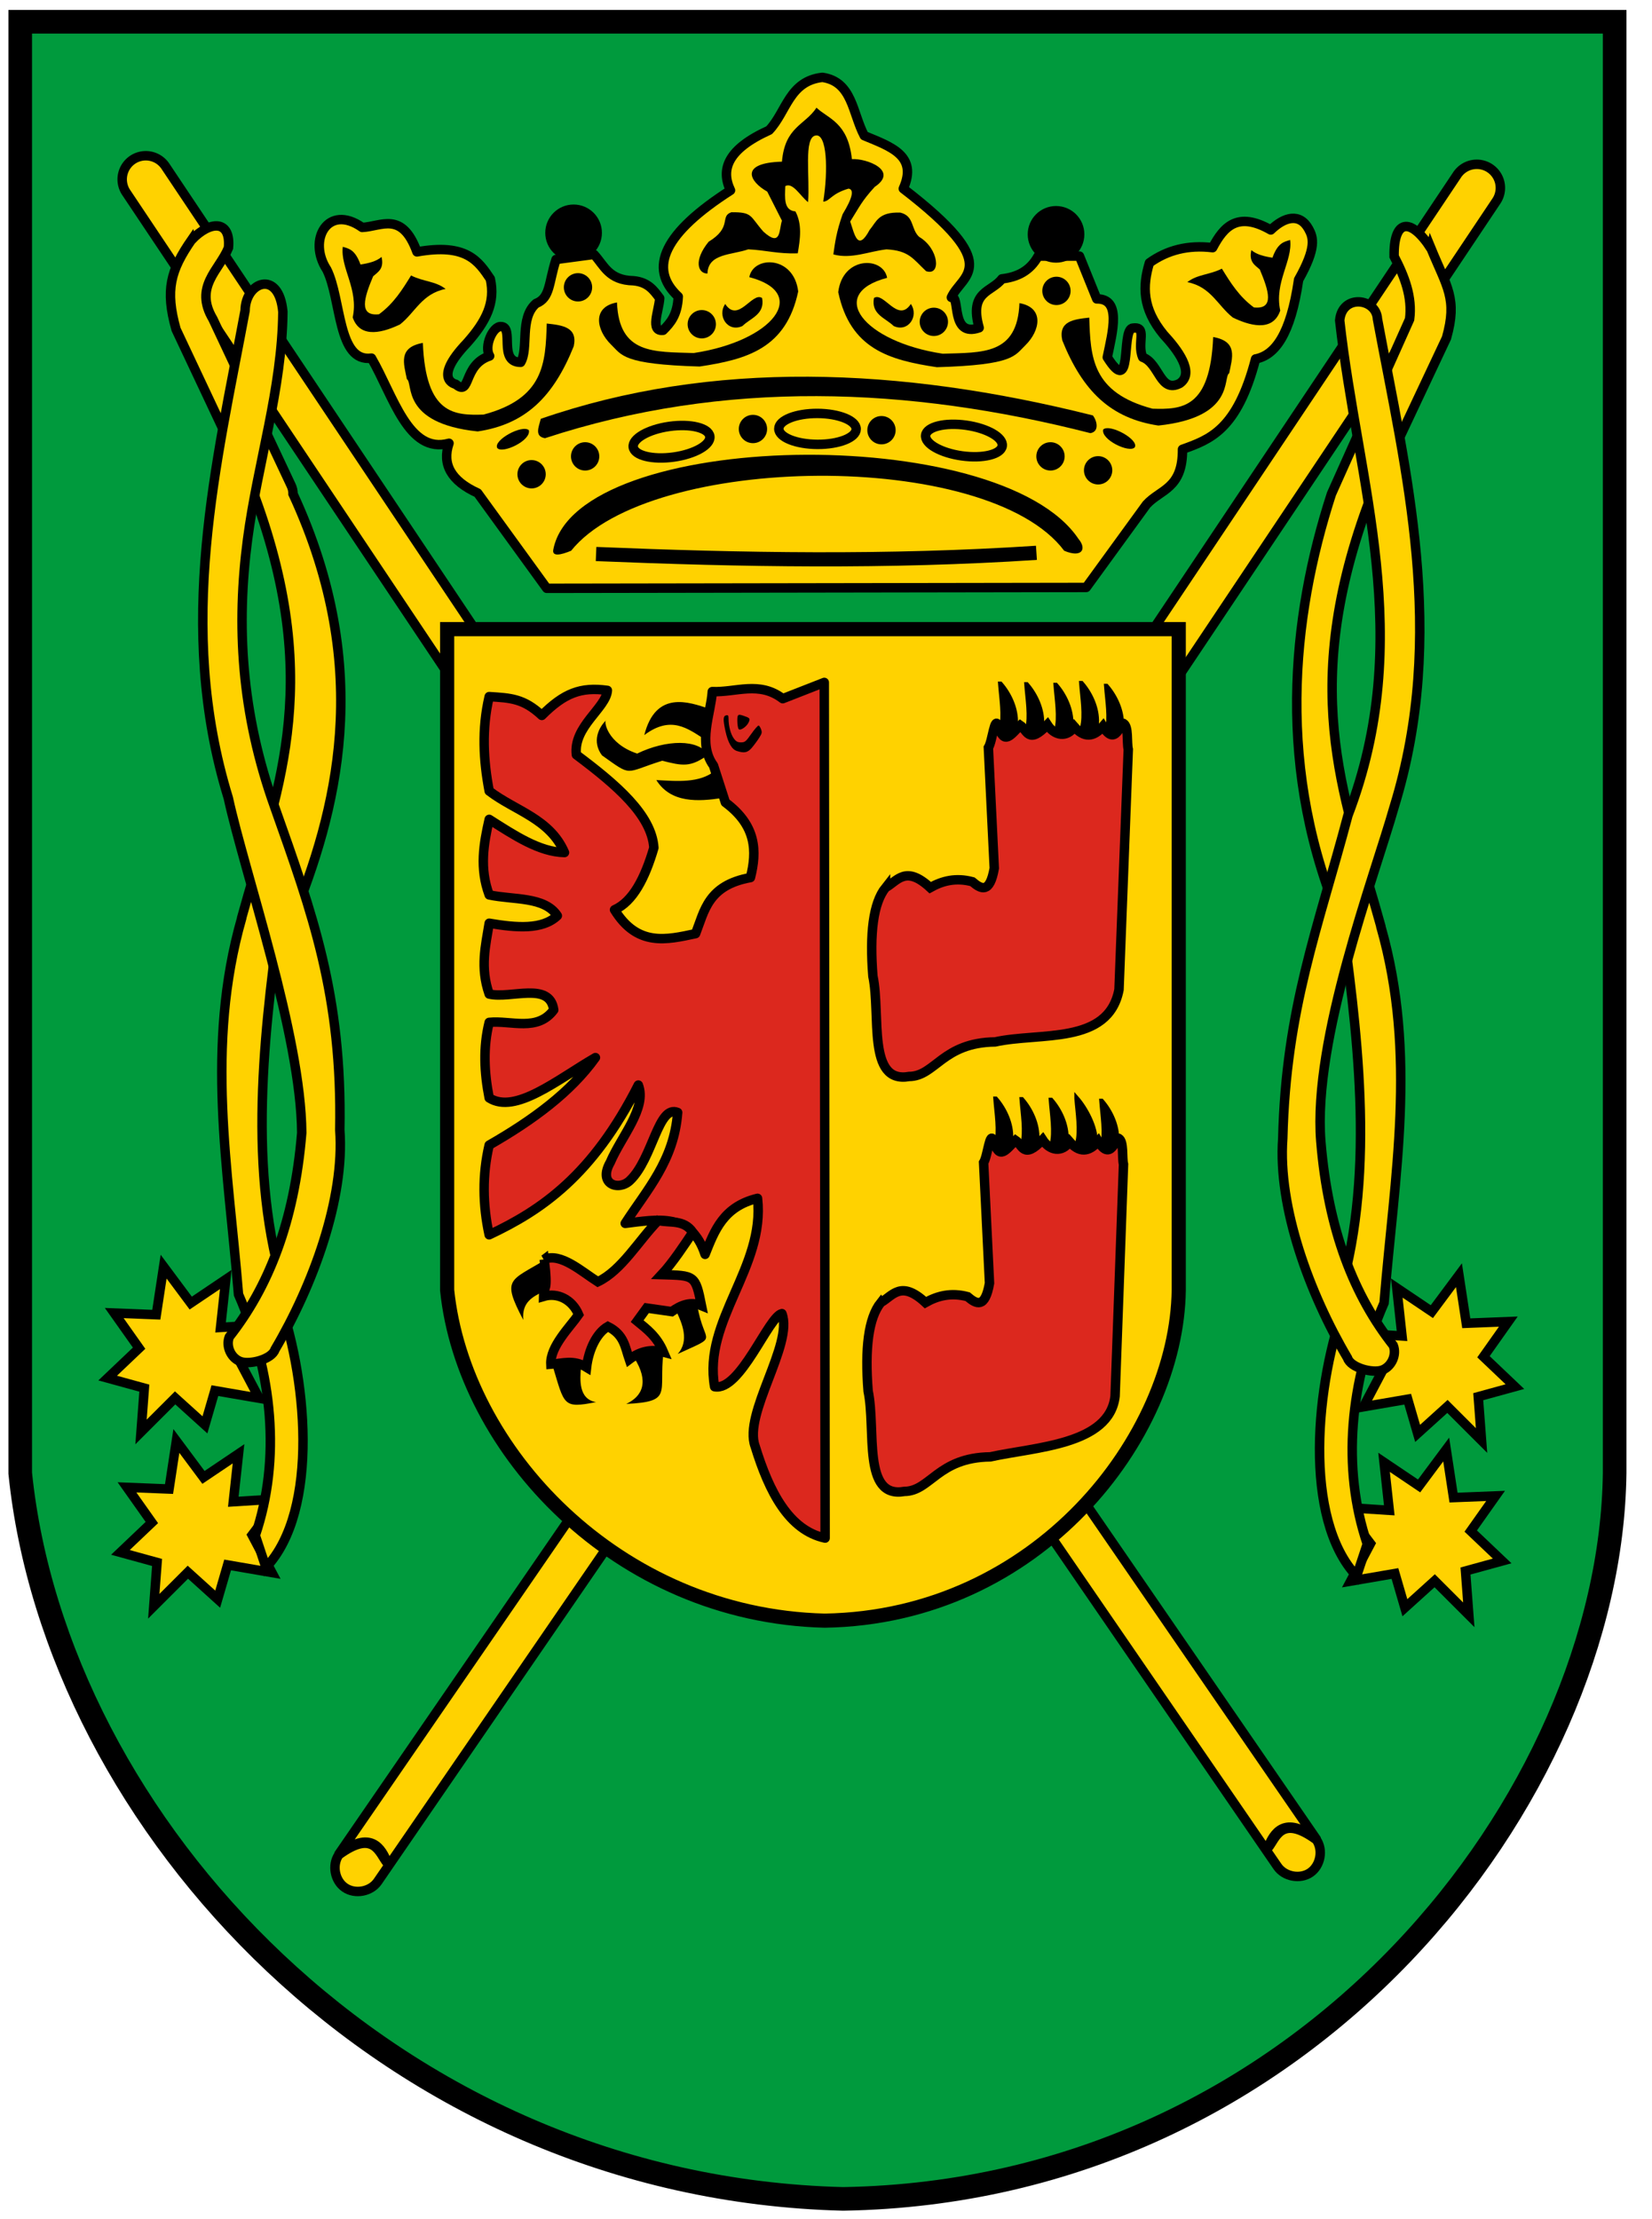
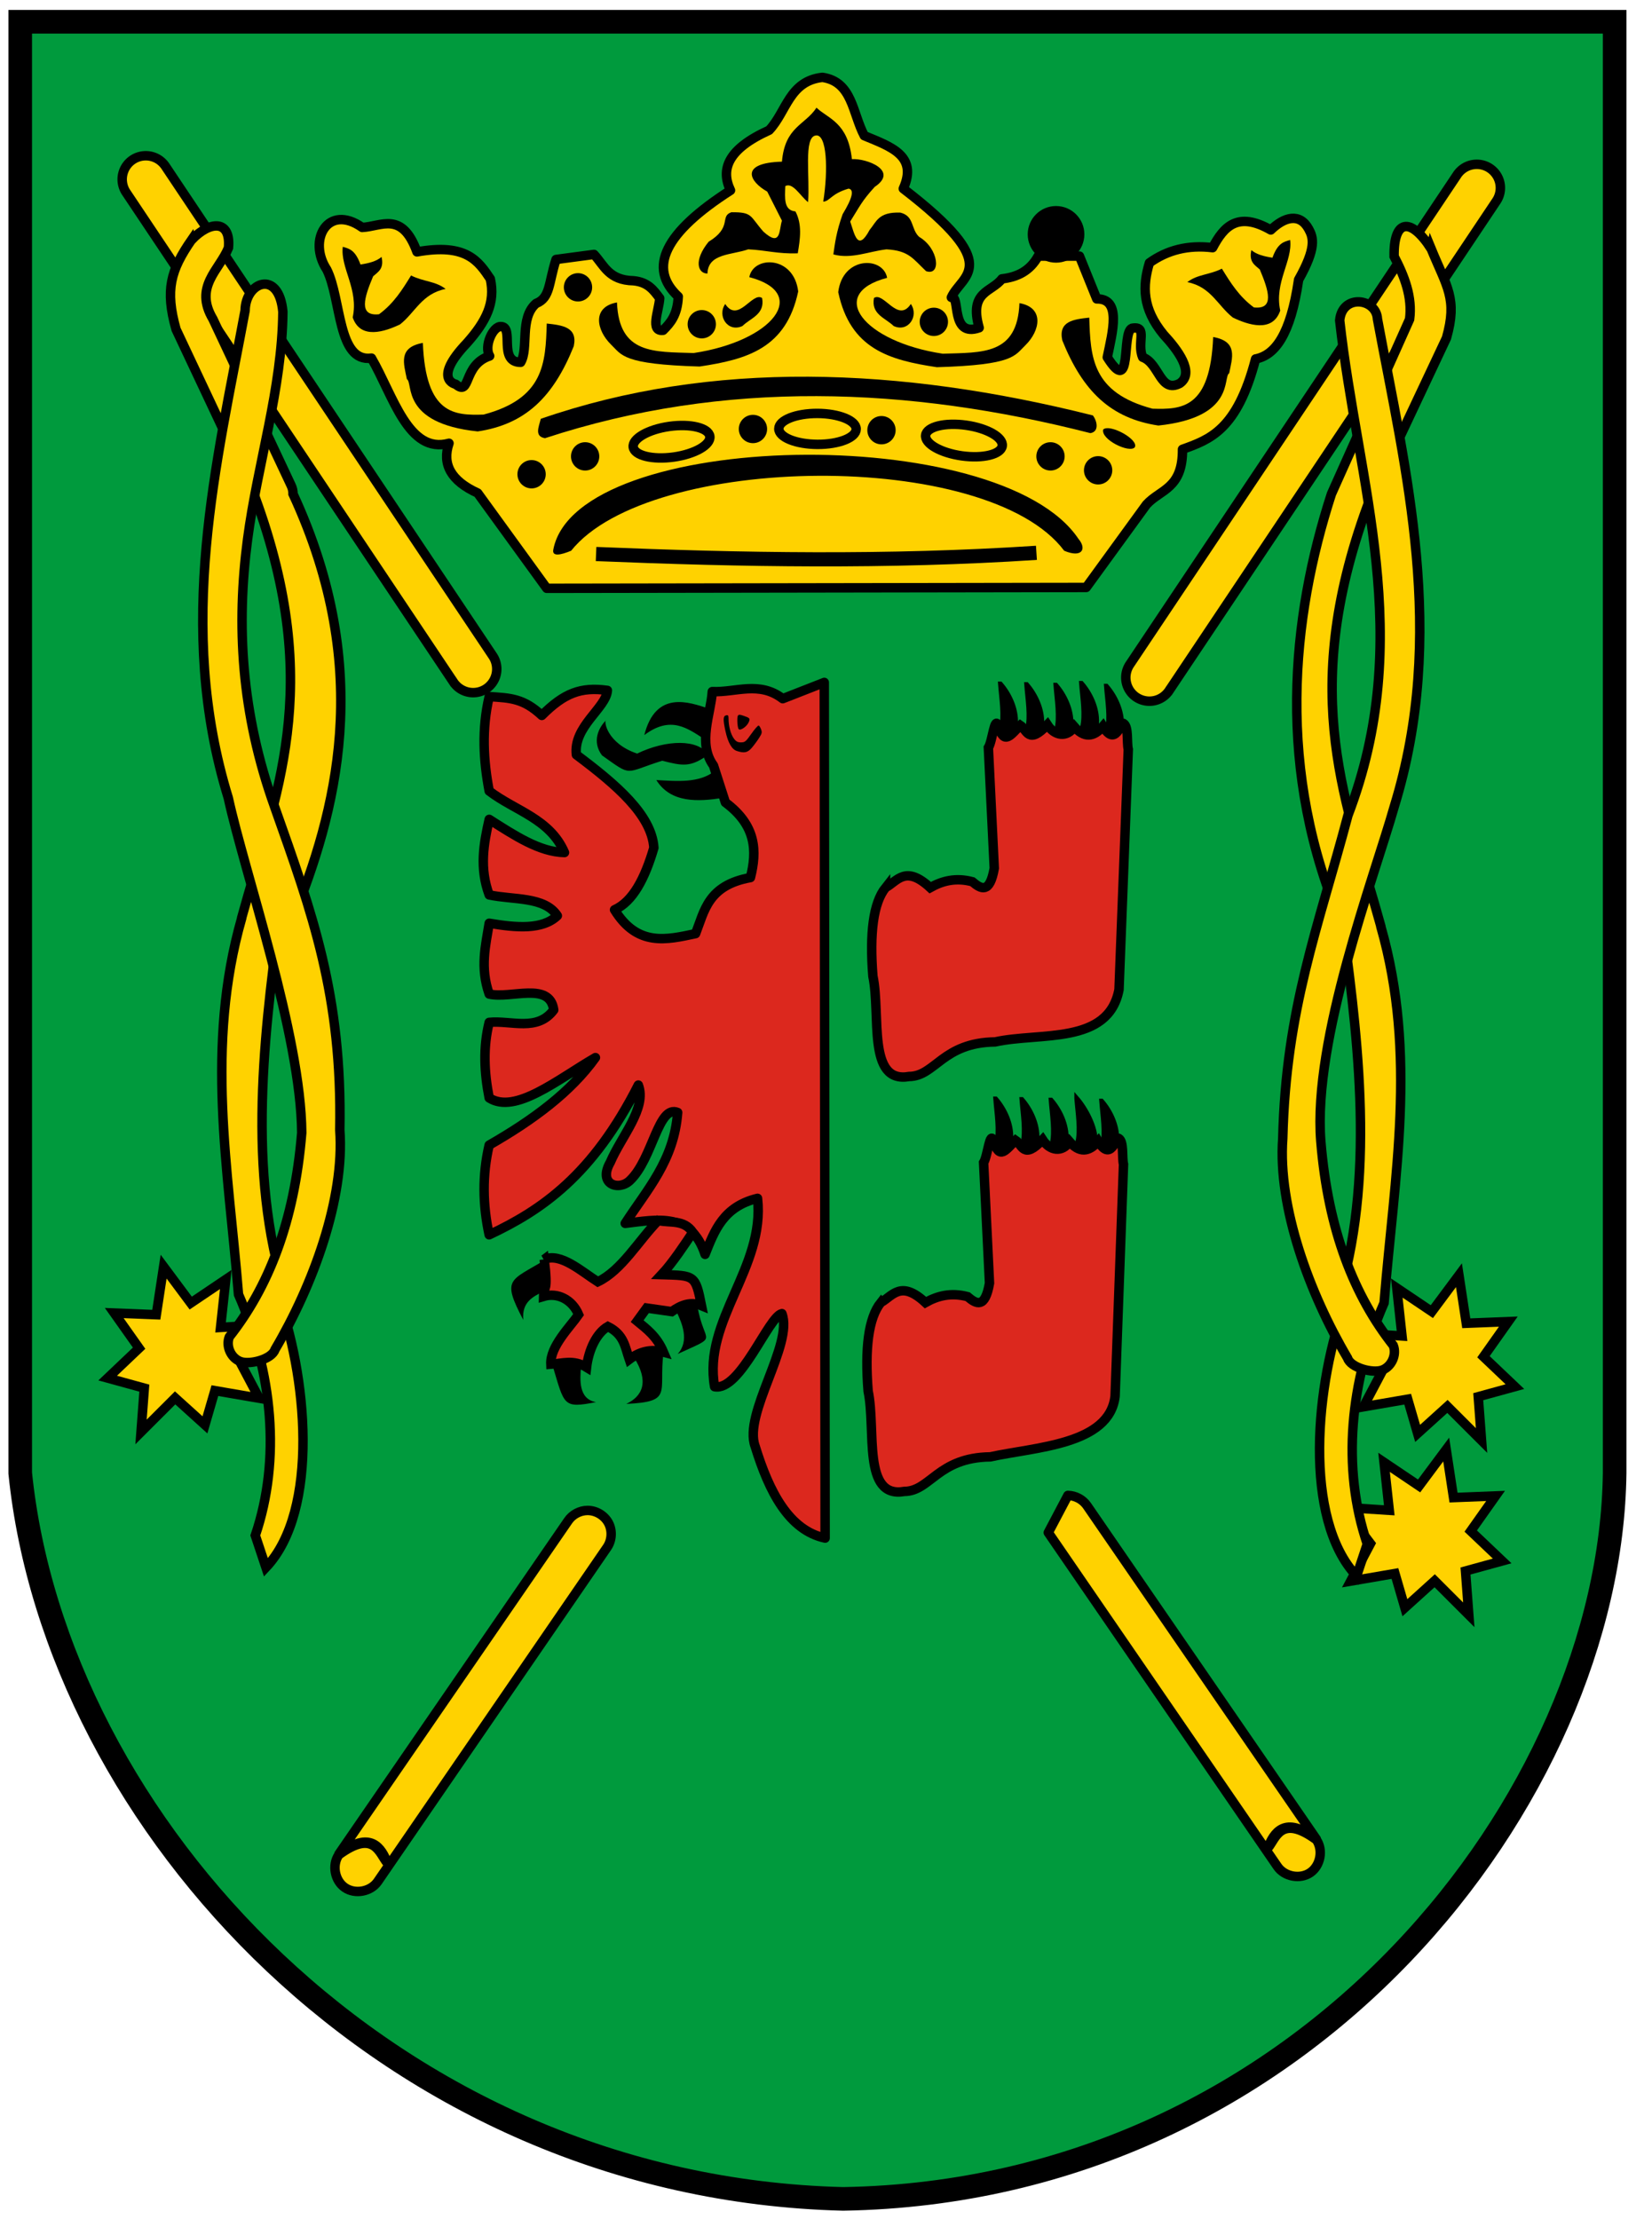
<svg xmlns="http://www.w3.org/2000/svg" height="470" width="350">
  <g transform="translate(492.085,44.61)">
    <path stroke-linejoin="miter" d="M-487.8-40-150-40v307.41c-0.869,68.179-65.014,152.07-163.45,153.7-96.081-2.373-166.76-79.655-174.35-153.7z" stroke="#000" stroke-linecap="butt" stroke-miterlimit="4" stroke-dasharray="none" stroke-width="5" fill="#009a3d" />
    <path stroke-linejoin="round" style="baseline-shift:baseline;block-progression:tb;color:#000000;direction:ltr;text-indent:0;text-align:start;enable-background:accumulate;text-transform:none;" d="m-367.65,275.3c-1.614,0.02-3.196,0.877-4.094,2.219l-48.546,70.576c6.694-5.208,9.059-1.312,10.288,1.906-1.715-1.968-2.717-7.312-10.304-1.763-1.481,2.16-0.863,5.472,1.297,6.953,2.16,1.481,5.472,0.863,6.953-1.297l48.562-70.719c1.052-1.498,1.185-3.59,0.331-5.209-0.854-1.619-2.657-2.69-4.487-2.666z" stroke="#000" stroke-miterlimit="4" stroke-dasharray="none" stroke-width="2" fill="#ffd200" />
-     <path stroke-linejoin="round" style="baseline-shift:baseline;block-progression:tb;color:#000000;direction:ltr;text-indent:0;text-align:start;enable-background:accumulate;text-transform:none;" d="m-265.84,272.12c1.614,0.02,3.196,0.877,4.094,2.219l48.546,70.576c-6.694-5.208-9.059-1.312-10.288,1.906,1.715-1.968,2.717-7.312,10.304-1.763,1.481,2.16,0.863,5.472-1.297,6.953-2.16,1.481-5.472,0.863-6.953-1.297l-48.56-70.72c-1.052-1.498-1.185-3.59-0.331-5.209,0.854-1.619,2.657-2.69,4.487-2.666z" stroke="#000" stroke-miterlimit="4" stroke-dasharray="none" stroke-width="2" fill="#ffd200" />
+     <path stroke-linejoin="round" style="baseline-shift:baseline;block-progression:tb;color:#000000;direction:ltr;text-indent:0;text-align:start;enable-background:accumulate;text-transform:none;" d="m-265.84,272.12c1.614,0.02,3.196,0.877,4.094,2.219l48.546,70.576c-6.694-5.208-9.059-1.312-10.288,1.906,1.715-1.968,2.717-7.312,10.304-1.763,1.481,2.16,0.863,5.472-1.297,6.953-2.16,1.481-5.472,0.863-6.953-1.297l-48.56-70.72z" stroke="#000" stroke-miterlimit="4" stroke-dasharray="none" stroke-width="2" fill="#ffd200" />
    <g transform="translate(-493.389,-49.301)">
      <path stroke-linejoin="round" d="m267.32,80.714c-3.92,15.083-9.711,17.062-15.489,19.141,0.072,8.382-4.701,8.459-7.629,11.699l-12.77,17.56-114.29,0.18-14.64-20.18c-5.619-2.56-7.595-6.08-6.071-10.539-8.614,2.369-11.811-10.075-16.429-18.035-7.211,0.961-6.33-12.465-9.464-18.75-4.118-6.256,0.224-14.054,7.5-8.929,4.061-0.193,8.436-3.524,11.607,5.179,10.502-1.881,13.012,1.964,15.536,5.714,1.12,5.056-0.893,9.031-4.974,13.614-7.38,7.756-2.349,8.707-2.349,8.707,3.246,2.739,1.434-4.086,7.187-5.987-1.268-2.054,0.716-6.369,2.395-6.229,2.886,0.027-0.674,7.557,4.17,7.574,1.767-2.925-0.319-9.37,3.271-12.473,3.033-1.176,2.624-4.329,4.229-9.313l8.036-1.071c2.151,2.314,3.115,5.477,8.365,5.577,3.115,0.291,4.3,2.029,5.563,3.709-0.179,2.679-2.118,7.118,0.714,6.786,1.568-1.553,3.048-3.253,3.214-7.143-6.548-6.071-2.857-13.571,11.071-22.5-2.133-4.456-0.606-8.753,8.186-12.734,3.7-3.91,4.236-10.412,11.278-11.196,6.377,0.923,6.34,7.566,8.879,12.357,5.64,2.342,11.393,4.23,8.264,11.215,21.559,16.59,12.397,18.11,10.179,23.036,1.98-0.574-0.32,8.594,5.893,6.429-2.218-7.819,2.69-7.503,4.821-10.357,3.179-0.367,5.923-1.607,7.679-4.821h8.75l3.666,9.065c5.269-0.086,3.346,6.976,2.229,12.364,5.416,8.592,2.956-5.332,5.239-6.147,3.444-0.6,0.943,3.151,2.26,6.146,3.536,1.261,3.683,7.691,7.857,5.536,3.272-2.263-0.507-7.189-3.419-10.335-4.563-5.547-4.482-10.299-3.01-15.2,3.766-2.7,8.198-3.847,13.393-3.214,2.337-4.436,5.285-7.773,12.321-3.75,2.892-2.799,6.139-3.662,8.039-0.184,0.969,1.774,1.687,3.925-2.146,10.719-1.704,11.721-5.03,15.983-9.107,16.786z" stroke="#000" stroke-linecap="butt" stroke-miterlimit="4" stroke-dasharray="none" stroke-width="2" fill="#ffd200" />
      <path d="m90.893,77.321c0.603,15.188,6.665,15.362,12.857,15.179,12.842-3.413,13.13-10.902,13.393-19.286,3.304,0.364,6.595,0.738,5.714,4.821-4.34,10.791-10.27,16.523-20.35,18.036-16.4-1.726-13.599-10.304-15-11.071-0.642-3.242-1.937-6.734,3.393-7.679z" fill="#000" />
      <path d="m115.89,93.393c36.188-12.534,76.02-11.008,116.96-0.714,0.934,1.244,1.348,3.446-0.536,3.75-38.486-9.842-77.525-11.414-115.54,1.071-2.292-0.372-1.329-2.371-0.893-4.107z" fill="#000" />
      <path d="m73.929,56.964c-0.557,4.435,3.402,8.997,2.099,14.948,1.618,4.777,6.832,3.026,10.043,1.481,3.202-2.521,4.63-6.525,9.643-7.5-2.119-1.672-4.694-1.524-7.321-2.857-1.824,2.957-3.647,5.914-6.786,8.214-4.403,0.469-3.147-3.53-1.25-8.036,1.03-0.934,2.364-1.565,1.786-4.107-1.089,0.935-2.707,1.341-4.464,1.607-1.138-3.157-2.449-3.369-3.75-3.75z" fill="#000" />
      <path d="m151.19,62.626c0.122-4.294,5.145-3.896,8.636-5.126,3.75,0.176,6.268,0.992,10.492,0.85,0.523-3.076,0.964-6.139-0.492-8.885-2.518-0.208-2.234-2.866-2.143-5.357,1.607-0.882,3.214,2.176,4.821,3.393,0.43-5.116-0.993-13.755,1.607-14.107,2.395-0.464,2.679,7.303,1.607,14.012,1.437-0.099,1.616-1.662,5.357-2.761,1.212,0.178,0.904,1.874-1.25,5.419-1.337,3.78-1.624,6.109-1.964,8.51,3.75,1.054,7.5-0.632,11.25-1.071,4.781,0.264,5.623,2.011,8.393,4.621,3.247,1.105,2.743-4.788-1.472-7.269-1.799-1.671-0.975-4.399-3.981-5.135-4.67-0.177-5.061,1.968-6.511,3.676-2.531,4.749-3.191,0.891-4.107-1.786,1.968-3.106,2.408-4.296,5.197-7.339,5.172-3.466-1.748-6.067-4.839-5.875-0.838-7.801-4.998-8.525-7.5-10.893-2.473,3.744-6.687,4.006-7.321,11.429-9.112,0.257-6.871,4.255-3.119,6.337l3.119,6.163c-0.642,1.909-0.146,5.752-3.929,2.321-2.908-3.291-2.219-4.154-6.786-4.107-2.551,0.879,0.302,3.118-4.821,6.25-3.237,3.981-2.275,6.745-0.244,6.733z" fill="#000" />
      <path d="m118.55,120.98c5.117-25.392,94.591-27.08,111.25-2.143,1.786,2.096,0.763,4.11-3.036,2.5-16.164-21.628-87.882-20.7-104.46,0-2.113,0.878-4.186,1.379-3.75-0.357z" fill="#000" />
      <path d="m258.33,76.071c-0.603,15.188-6.665,15.362-12.857,15.179-12.842-3.413-13.13-10.902-13.393-19.286-3.304,0.364-6.595,0.738-5.714,4.821,4.344,10.791,10.281,16.522,20.357,18.036,16.4-1.726,13.599-10.304,15-11.071,0.642-3.242,1.937-6.734-3.393-7.679z" fill="#000" />
      <path d="m132.02,68.75c0.43,11.017,7.833,10.431,16.25,10.714,16.77-2.52,24.737-12.687,11.786-16.071,0.83-4.582,9.449-4.626,10.357,3.036-2.558,12.041-10.817,14.379-20.893,15.893-16.4-0.476-16.456-2.447-18.75-4.643-3.142-3.063-4.08-7.984,1.25-8.929z" fill="#000" />
      <path d="m217.29,68.893c-0.43,11.017-7.833,10.431-16.25,10.714-16.77-2.52-24.737-12.687-11.786-16.071-0.83-4.582-9.449-4.626-10.357,3.036,2.558,12.041,10.817,14.379,20.893,15.893,16.4-0.476,16.456-2.447,18.75-4.643,3.142-3.063,4.08-7.984-1.25-8.929z" fill="#000" />
      <path d="m274.64,55.52c0.557,4.435-3.402,8.997-2.099,14.948-1.618,4.777-6.832,3.026-10.043,1.481-3.202-2.521-4.63-6.525-9.643-7.5,2.119-1.672,4.694-1.524,7.321-2.857,1.824,2.957,3.647,5.914,6.786,8.214,4.403,0.469,3.147-3.53,1.25-8.036-1.03-0.934-2.364-1.565-1.786-4.107,1.089,0.935,2.707,1.341,4.464,1.607,1.138-3.157,2.449-3.369,3.75-3.75z" fill="#000" />
-       <path d="m127.41,54.322c0,2.301-1.752,4.167-3.914,4.167s-3.914-1.866-3.914-4.167,1.752-4.167,3.914-4.167,3.914,1.866,3.914,4.167z" transform="matrix(1.533,0,0,1.44,-66.491,-24.216)" fill="#000" />
      <path d="m127.41,54.322c0,2.301-1.752,4.167-3.914,4.167s-3.914-1.866-3.914-4.167,1.752-4.167,3.914-4.167,3.914,1.866,3.914,4.167z" transform="matrix(1.533,0,0,1.44,35.721,-23.898)" fill="#000" />
      <path d="m127.41,54.322c0,2.301-1.752,4.167-3.914,4.167s-3.914-1.866-3.914-4.167,1.752-4.167,3.914-4.167,3.914,1.866,3.914,4.167z" transform="matrix(0.766,0,0,0.72,139.357,65.189)" fill="#000" />
      <path d="m127.41,54.322c0,2.301-1.752,4.167-3.914,4.167s-3.914-1.866-3.914-4.167,1.752-4.167,3.914-4.167,3.914,1.866,3.914,4.167z" transform="matrix(0.766,0,0,0.72,129.268,62.239)" fill="#000" />
      <path d="m127.41,54.322c0,2.301-1.752,4.167-3.914,4.167s-3.914-1.866-3.914-4.167,1.752-4.167,3.914-4.167,3.914,1.866,3.914,4.167z" transform="matrix(0.766,0,0,0.72,93.462,56.692)" fill="#000" />
      <path d="m127.41,54.322c0,2.301-1.752,4.167-3.914,4.167s-3.914-1.866-3.914-4.167,1.752-4.167,3.914-4.167,3.914,1.866,3.914,4.167z" transform="matrix(0.766,0,0,0.72,66.23,56.44)" fill="#000" />
      <path d="m127.41,54.322c0,2.301-1.752,4.167-3.914,4.167s-3.914-1.866-3.914-4.167,1.752-4.167,3.914-4.167,3.914,1.866,3.914,4.167z" transform="matrix(0.766,0,0,0.72,30.676,62.239)" fill="#000" />
      <path d="m127.41,54.322c0,2.301-1.752,4.167-3.914,4.167s-3.914-1.866-3.914-4.167,1.752-4.167,3.914-4.167,3.914,1.866,3.914,4.167z" transform="matrix(0.766,0,0,0.72,19.329,66.022)" fill="#000" />
      <path d="m127.41,54.322c0,2.301-1.752,4.167-3.914,4.167s-3.914-1.866-3.914-4.167,1.752-4.167,3.914-4.167,3.914,1.866,3.914,4.167z" transform="matrix(0.766,0,0,0.72,55.387,34.25)" fill="#000" />
      <path d="m127.41,54.322c0,2.301-1.752,4.167-3.914,4.167s-3.914-1.866-3.914-4.167,1.752-4.167,3.914-4.167,3.914,1.866,3.914,4.167z" transform="matrix(0.766,0,0,0.72,104.557,33.746)" fill="#000" />
      <path d="m127.41,54.322c0,2.301-1.752,4.167-3.914,4.167s-3.914-1.866-3.914-4.167,1.752-4.167,3.914-4.167,3.914,1.866,3.914,4.167z" transform="matrix(0.766,0,0,0.72,29.163,26.433)" fill="#000" />
-       <path d="m127.41,54.322c0,2.301-1.752,4.167-3.914,4.167s-3.914-1.866-3.914-4.167,1.752-4.167,3.914-4.167,3.914,1.866,3.914,4.167z" transform="matrix(0.766,0,0,0.72,130.529,27.19)" fill="#000" />
      <path stroke-linejoin="round" d="m153.56,100.59c0,1.81-3.669,3.278-8.195,3.278s-8.195-1.468-8.195-3.278,3.669-3.278,8.195-3.278,8.195,1.468,8.195,3.278z" transform="matrix(0.99,-0.139,0.139,0.99,-14.315,18.871)" stroke="#000" stroke-miterlimit="4" stroke-dasharray="none" stroke-width="2" fill="none" />
      <path stroke-linejoin="round" d="m153.56,100.59c0,1.81-3.669,3.278-8.195,3.278s-8.195-1.468-8.195-3.278,3.669-3.278,8.195-3.278,8.195,1.468,8.195,3.278z" transform="matrix(-0.99,-0.139,-0.139,0.99,363.424,18.619)" stroke="#000" stroke-miterlimit="4" stroke-dasharray="none" stroke-width="2" fill="none" />
      <path stroke-linejoin="round" d="m153.56,100.59c0,1.81-3.669,3.278-8.195,3.278s-8.195-1.468-8.195-3.278,3.669-3.278,8.195-3.278,8.195,1.468,8.195,3.278z" transform="matrix(1,0.005,-0.005,1,29.64,-5.785)" stroke="#000" stroke-miterlimit="4" stroke-dasharray="none" stroke-width="2" fill="none" />
-       <path d="m106.66,99.584c-0.931-1.648,5.262-5.034,6.682-3.782,0.573,2.142-5.577,5.092-6.682,3.782z" fill="#000" />
      <path d="m154.95,69.074c-1.768,2.573,0.582,6.106,3.656,4.665,1.659-1.667,4.818-2.442,4.161-5.926-2.065-1.434-5.065,5.453-7.817,1.261z" fill="#000" />
      <path stroke-linejoin="miter" d="m127.59,122.03c30.828,1.271,61.802,1.813,93.297-0.252" stroke="#000" stroke-linecap="butt" stroke-miterlimit="4" stroke-dasharray="none" stroke-width="3" fill="none" />
      <path d="m241.72,99.432c0.931-1.648-5.262-5.034-6.682-3.782-0.573,2.142,5.577,5.092,6.682,3.782z" fill="#000" />
      <path d="m194.28,69.07c1.768,2.573-0.582,6.106-3.656,4.665-1.659-1.667-4.818-2.442-4.161-5.926,2.065-1.434,5.065,5.453,7.817,1.261z" fill="#000" />
    </g>
    <g transform="translate(-491.156,-44.406)" stroke="#000" stroke-miterlimit="4" stroke-dasharray="none" stroke-width="2" fill="#ffd200">
      <path style="baseline-shift:baseline;block-progression:tb;color:#000000;direction:ltr;text-indent:0;text-align:start;enable-background:accumulate;text-transform:none;" d="M29.438,32.812a5,5,0,0,0,-3.594,7.813l69.281,103.6a5.001,5.001,0,1,0,8.312,-5.562l-69.284-103.6a5,5,0,0,0,-4.719,-2.25z" />
-       <path stroke-linejoin="miter" d="m36.438,304.99-1.553,10.181-8.909-0.354,5.266,7.443-6.66,6.329,7.768,2.132-0.701,9.282,7.225-7.22,6.317,5.713,2.107-7.248,9.382,1.614-4.203-7.951,5.798-7.67-9.777,0.623,1.107-10.159-7.425,4.999z" stroke-linecap="butt" />
      <path style="baseline-shift:baseline;block-progression:tb;color:#000000;direction:ltr;text-indent:0;text-align:start;enable-background:accumulate;text-transform:none;" d="M39.656,50.594c-4.462,6.452-5.634,10.639-3.281,18.968l16.75,35.562c14.851,40.578,4.186,63.354-2.844,89.031-0,0.031-0,0.062,0,0.094-7.755,27.11-2.849,53.07-0.719,79.281,0.004,0.136,0.014,0.271,0.031,0.406,7.213,16.545,9.045,34.875,3.567,51.063l2.255,6.781c11.365-12.04,8.855-40.76,2.148-58.52l2.857,3.183c-9.064-25.65-5.746-55.44-2.138-82.02l2.857-0.094c8.898-22.136,17.469-52.234,0.018-89.906,0.009-0.625-0.132-1.251-0.406-1.813l-16.562-35.225c-4.092-6.883,1.347-10.362,3.281-15.094,0.55-5.905-3.794-5.86-7.812-1.688z" />
      <path stroke-linejoin="miter" d="m33.737,268.07-1.553,10.181-8.909-0.354,5.266,7.443-6.66,6.329,7.768,2.132-0.701,9.282,7.225-7.22,6.317,5.713,2.107-7.248,9.382,1.614-4.203-7.951,5.798-7.67-9.777,0.623,1.107-10.159-7.425,4.999z" stroke-linecap="butt" />
      <path stroke-linejoin="round" style="baseline-shift:baseline;block-progression:tb;color:#000000;direction:ltr;text-indent:0;text-align:start;enable-background:accumulate;text-transform:none;" d="m51,65.562c-5.993,32.228-14.779,66.795-3.562,103.24,3.404,15.667,15.421,50.241,15.562,70.92-1.555,18.983-7.128,32.799-15.344,43.219-0.785,1.99,0.362,4.518,2.377,5.236,2.014,0.719,6.646-0.512,7.298-2.549,8.079-13.677,14.791-31.969,13.732-46.5,0.539-28.53-5.836-45.91-13.808-68.44-7.143-19.92-8.125-38.57-5.731-56.68,2.133-16.135,7.314-31.811,7.477-48.166-0.83-9.098-7.918-6.352-8-0.282z" />
    </g>
    <g transform="matrix(-1,0,0,1,-149.25,-42.594)" stroke="#000" stroke-miterlimit="4" stroke-dasharray="none" stroke-width="2" fill="#ffd200">
      <path style="baseline-shift:baseline;block-progression:tb;color:#000000;direction:ltr;text-indent:0;text-align:start;enable-background:accumulate;text-transform:none;" d="M29.438,32.812a5,5,0,0,0,-3.594,7.813l69.281,103.6a5.001,5.001,0,1,0,8.312,-5.562l-69.284-103.6a5,5,0,0,0,-4.719,-2.25z" />
      <path stroke-linejoin="miter" d="m36.438,304.99-1.553,10.181-8.909-0.354,5.266,7.443-6.66,6.329,7.768,2.132-0.701,9.282,7.225-7.22,6.317,5.713,2.107-7.248,9.382,1.614-4.203-7.951,5.798-7.67-9.777,0.623,1.107-10.159-7.425,4.999z" stroke-linecap="butt" />
      <path style="baseline-shift:baseline;block-progression:tb;color:#000000;direction:ltr;text-indent:0;text-align:start;enable-background:accumulate;text-transform:none;" d="M39.656,50.594c-3.39,8.238-5.634,10.639-3.281,18.968l16.75,35.562c14.851,40.578,4.186,63.354-2.844,89.031-0,0.031-0,0.062,0,0.094-7.755,27.11-2.849,53.07-0.719,79.281,0.004,0.136,0.014,0.271,0.031,0.406,7.213,16.545,9.045,34.875,3.567,51.063l2.255,6.781c11.365-12.04,8.855-40.76,2.148-58.52l2.857,3.183c-9.064-25.65-5.746-55.44-2.138-82.02,14.403-33.08,10.94-65.69,2.469-91.82l-16.562-37.001c-0.615-4.721,1.066-9.059,3.281-13.308,0.131-7.753-3.368-8.486-7.812-1.688z" />
      <path stroke-linejoin="miter" d="m33.737,268.07-1.553,10.181-8.909-0.354,5.266,7.443-6.66,6.329,7.768,2.132-0.701,9.282,7.225-7.22,6.317,5.713,2.107-7.248,9.382,1.614-4.203-7.951,5.798-7.67-9.777,0.623,1.107-10.159-7.425,4.999z" stroke-linecap="butt" />
      <path style="baseline-shift:baseline;block-progression:tb;color:#000000;direction:ltr;text-indent:0;text-align:start;enable-background:accumulate;text-transform:none;" d="m51,65.562c-5.993,32.228-14.779,66.795-3.562,103.24,4.333,15.202,17.28,49.312,15.562,70.92-1.555,18.983-7.128,32.799-15.344,43.219-0.785,1.99,0.362,4.518,2.377,5.236,2.014,0.719,6.646-0.512,7.298-2.549,8.079-13.677,14.791-31.969,13.732-46.5-0.665-27.53-7.474-44.55-13.808-68.44-14.427-37.68-2.111-70.14,1.746-104.85-0.515-5.638-7.77-4.72-8-0.282z" />
    </g>
    <g transform="translate(-895.402,-71.608)">
-       <path stroke-linejoin="miter" d="m498.05,160.25,155,0,0,140c-0.399,31.05-29.832,69.255-75,70-44.087-1.081-76.516-36.277-80-70z" stroke="#000" stroke-linecap="butt" stroke-miterlimit="4" stroke-dasharray="none" stroke-width="3" fill="#ffd200" />
      <g transform="translate(378.952,38.535)">
        <path stroke-linejoin="round" d="m199,133,0.179,181.23c-7.652-1.654-11.853-9.758-14.826-19.435-2.567-6.894,8.148-21.616,5.673-28.112-2.82,0.569-8.83,16.515-14.26,15.485-2.521-14.057,10.75-25.261,9.091-39.901-7.241,1.746-9.117,6.844-11.112,11.869-2.927-8.972-10.083-7.37-16.92-6.566,4.574-7.104,10.334-13.219,11.112-23.486-4.131-1.74-5.247,9.775-10.102,14.395-2.359,2.288-6.866,0.854-4.175-3.844,2.348-5.505,7.785-11.452,5.942-16.359-9.71,19.17-20.55,26.52-31.6,31.72-1.373-6.333-1.483-12.667,0-19,9.257-5.302,17.282-11.22,22.513-18.536-8.06,4.66-16.97,12.08-22.51,8.54-1.048-5.333-1.326-10.667,0-16,4.675-0.468,10.199,2.031,13.674-2.637-0.83-6.08-9.08-2.29-13.67-3.36-1.977-5.659-0.759-10.253,0-15,5.822,0.988,11.27,1.415,14.432-1.588-2.69-4.12-9.32-3.32-14.43-4.41-2.099-5.633-1.177-10.835,0-16,5.316,3.374,10.631,6.922,15.947,7.028-3.06-7.17-10.5-8.85-15.95-13.03-1.225-6.462-1.62-13.063,0-20,4.537,0.295,7.275,0.375,11.149,3.986,4.726-4.73,8.246-6.083,13.89-5.303-0.235,3.71-7.297,7.669-6.566,13.637,8.432,6.319,15.949,12.715,16.415,19.698-1.89,6.449-4.429,11.383-8.334,13.132,4.841,7.865,11.019,6.371,17.173,5.051,1.892-4.857,2.625-10.24,11.617-11.869,1.402-5.567,1.301-11.01-5.303-15.91l-2.525-7.829c-3.41-4.63-0.54-11.028-0.253-15.657,4.975,0.231,9.951-2.309,14.926,1.506z" stroke="#000" stroke-linecap="butt" stroke-miterlimit="4" stroke-dasharray="none" stroke-width="2" fill="#dc281e" />
        <path fill="#000" d="m152.79,141c-0.573,0.101,0.164,4.92,6.566,7.071,6.204-3.011,13.061-3.095,15.026,0.253-3.76,2.754-5.484,2.322-9.723,1.263-8.177,2.555-6.214,3.501-12.753-1.136-2.187-2.923-0.7-5.944,0.884-7.45z" />
        <path fill="#000" d="m160.87,144.15c2.405-9.522,9.416-7.043,13.763-5.556l-1.01,6.44c-3.635-2.347-7.158-5.071-12.753-0.884z" />
        <path fill="#000" d="m163.42,153.68c4.3,0.219,9.161,0.731,12.475-2.01l1.488,5.804c-5.031,0.782-10.89,1.135-13.963-3.794z" />
        <path fill="#000" d="m135.23,268.02c-4.648-8.852-2.826-8.189,4.672-12.753l-0.379,6.692c-2.278,1.173-4.636,2.267-4.293,6.061z" />
        <path stroke-linejoin="miter" d="m139.67,255.2c3.446-1.498,7.902,2.552,11.349,4.746,5.093-2.441,8.621-8.727,12.805-12.984,2.562,0.589,5.385-0.274,7.324,2.495-1.625,2.441-4.325,6.533-6.618,8.974,7.063,0.198,7.155,0.043,8.46,6.566-2.3-0.951-4.348-0.129-6.313,1.263l-5.303-0.758-2.02,2.778c2.058,1.69,4.173,3.236,5.58,6.555-2.779-0.758-5.141-0.051-7.247,1.545-0.911-2.673-1.087-5.244-4.537-6.965-2.41,1.38-4.081,4.949-4.51,8.64-2.773-1.708-5.112-0.813-7.572-0.643-0.192-3.779,4.133-7.973,5.884-10.519-1.328-3.143-4.41-4.75-7.421-3.854,0.049-2.546,1.034-0.478,0.142-7.84z" stroke="#000" stroke-linecap="butt" stroke-miterlimit="4" stroke-dasharray="none" stroke-width="2" fill="#dc281e" />
        <path fill="#000" d="m150.65,285.43c-7.057,1.383-6.672,0.679-9.207-7.725,2.001-1.537,4.003-1.39,6.004,0.406-0.194,2.5-0.556,6.698,3.203,7.319z" />
        <path fill="#000" d="m157.04,285.81c9.987-0.472,6.852-2.338,7.877-10.736-2.071-1.255-4.141-0.661-6.212,0.936,3.234,5.084,1.792,8.176-1.666,9.801z" />
        <path fill="#000" d="m167.93,275.24c9.079-4.189,5.589-1.742,4.191-10.182-1.793-1.528-3.074,0.019-4.408,1.245,1.092,2.318,2.801,6.137,0.217,8.937z" />
      </g>
      <g stroke-linejoin="miter" stroke="#000" stroke-linecap="butt" transform="translate(408.791,21.426)">
        <path d="m182.14,193.57c-2.62,3.289-3.391,9.748-2.679,18.75,1.718,8.221-1.293,22.842,7.679,21.25,5.536-0.043,7.045-7.182,18.214-7.321,9.476-2.096,23.992,0.712,26.25-11.071l1.964-50.893c-0.356-1.416,0.125-4.853-1.033-5.498-0.59-0.329-1.635,5.139-4.325,0.621-2.024,2.416-4.049,2.437-6.073,0.09-1.548,2.361-4.167,1.978-5.715-0.42-4.046,4.325-4.301,1.068-5.712,0.123-2.097,2.065-3.403,4.234-4.648,0.24-0.816-2.618-1.238,3.057-2.136,4.487l1.25,25.536c-0.952,5.422-2.754,4.464-4.643,2.857-3.515-0.931-6.362-0.191-8.929,1.25-5.223-4.827-6.925-1.436-9.464-0z" stroke-miterlimit="4" stroke-dasharray="none" stroke-width="2" fill="#dc281e" />
        <path d="m228.93,150.9c1.847,2.112,3.365,5.273,3.214,8.384-0.798,1.212-1.582,2.483-3.036,1.071,0.709-2.601,0.037-6.546-0.179-9.455z" stroke-width="1px" fill="#000" />
        <path d="m223.65,150.3c1.847,2.112,3.365,5.273,3.214,8.384,0.322,3.078-1.415,2.76-3.036,1.071,0.709-2.601,0.037-6.546-0.179-9.455z" stroke-width="1px" fill="#000" />
        <path d="m218.22,150.68c1.847,2.112,3.365,5.273,3.214,8.384-0.798,1.212-1.582,2.483-3.036,1.071,0.709-2.601,0.037-6.546-0.179-9.455z" stroke-width="1px" fill="#000" />
        <path d="m212.03,150.55c1.847,2.112,3.365,5.273,3.214,8.384,0.208,2.237-2.537,2.369-3.036,1.071,0.709-2.601,0.037-6.546-0.179-9.455z" stroke-width="1px" fill="#000" />
        <path d="m206.48,150.43c1.847,2.112,3.365,5.273,3.214,8.384-0.74,1.505-1.21,4.339-3.036,1.071,0.709-2.601,0.037-6.546-0.179-9.455z" stroke-width="1px" fill="#000" />
      </g>
      <g stroke-linejoin="miter" stroke="#000" stroke-linecap="butt" transform="translate(407.781,109.309)">
        <path d="m182.14,193.57c-2.62,3.289-3.391,9.748-2.679,18.75,1.718,8.221-1.293,22.842,7.679,21.25,5.536-0.043,7.045-7.182,18.214-7.321,9.476-2.096,25.242-2.503,26.429-12.857l1.786-49.107c-0.356-1.416,0.125-4.853-1.033-5.498-0.59-0.329-1.635,5.139-4.325,0.621-2.024,2.416-4.049,2.437-6.073,0.09-1.548,2.361-4.167,1.978-5.715-0.42-4.046,4.325-4.301,1.068-5.712,0.123-2.097,2.065-3.403,4.234-4.648,0.24-0.816-2.618-1.238,3.057-2.136,4.487l1.25,25.536c-0.952,5.422-2.754,4.464-4.643,2.857-3.515-0.931-6.362-0.191-8.929,1.25-5.223-4.827-6.925-1.436-9.464-0z" stroke-miterlimit="4" stroke-dasharray="none" stroke-width="2" fill="#dc281e" />
        <path d="m228.93,150.9c1.847,2.112,3.365,5.273,3.214,8.384-0.798,1.212-1.582,2.483-3.036,1.071,0.709-2.601,0.037-6.546-0.179-9.455z" stroke-width="1px" fill="#000" />
        <path d="m223.65,150.3c1.847,2.112,4.08,6.165,3.929,9.277-0.798,1.212-2.296,1.59-3.75,0.179,0.709-2.601,0.037-6.546-0.179-9.455z" stroke-width="1px" fill="#000" />
        <path d="m218.22,150.68c1.847,2.112,3.365,5.273,3.214,8.384-0.798,1.212-1.582,2.483-3.036,1.071,0.709-2.601,0.037-6.546-0.179-9.455z" stroke-width="1px" fill="#000" />
        <path d="m212.03,150.55c1.847,2.112,3.365,5.273,3.214,8.384-0.798,1.212-1.582,2.483-3.036,1.071,0.709-2.601,0.037-6.546-0.179-9.455z" stroke-width="1px" fill="#000" />
        <path d="m206.48,150.43c1.847,2.112,3.365,5.273,3.214,8.384-0.7,1.804-1.234,4.566-3.036,1.071,0.709-2.601,0.037-6.546-0.179-9.455z" stroke-width="1px" fill="#000" />
      </g>
    </g>
  </g>
  <g transform="matrix(0.441,0,0,0.617,436.517,131.837)">
    <path d="m-635.87,44.111c-2.424-0.57-4.245-2.858-5.462-6.865-1.216-4.004-1.131-5.161,0.398-5.379,0.921-0.131,1.106,0.075,1.109,1.234,0.005,2.446,1.036,5.223,2.475,6.662,1.094,1.094,1.851,1.397,3.491,1.397,1.909,0,2.356-0.265,5.033-2.985,1.616-1.642,3.191-2.902,3.498-2.8,0.308,0.101,0.824,0.71,1.147,1.353,0.52,1.034,0.406,1.372-0.988,2.935-0.866,0.972-2.432,2.484-3.48,3.36-2.012,1.683-3.645,1.929-7.223,1.087z" />
    <path d="m-634.99,36.586c-0.343-0.343-0.624-1.669-0.624-2.947,0-2.034,0.338-2.242,2.716-1.672,3.362,0.807,3.565,0.974,2.76,2.278-0.946,1.531-4.127,3.065-4.852,2.341z" />
  </g>
</svg>